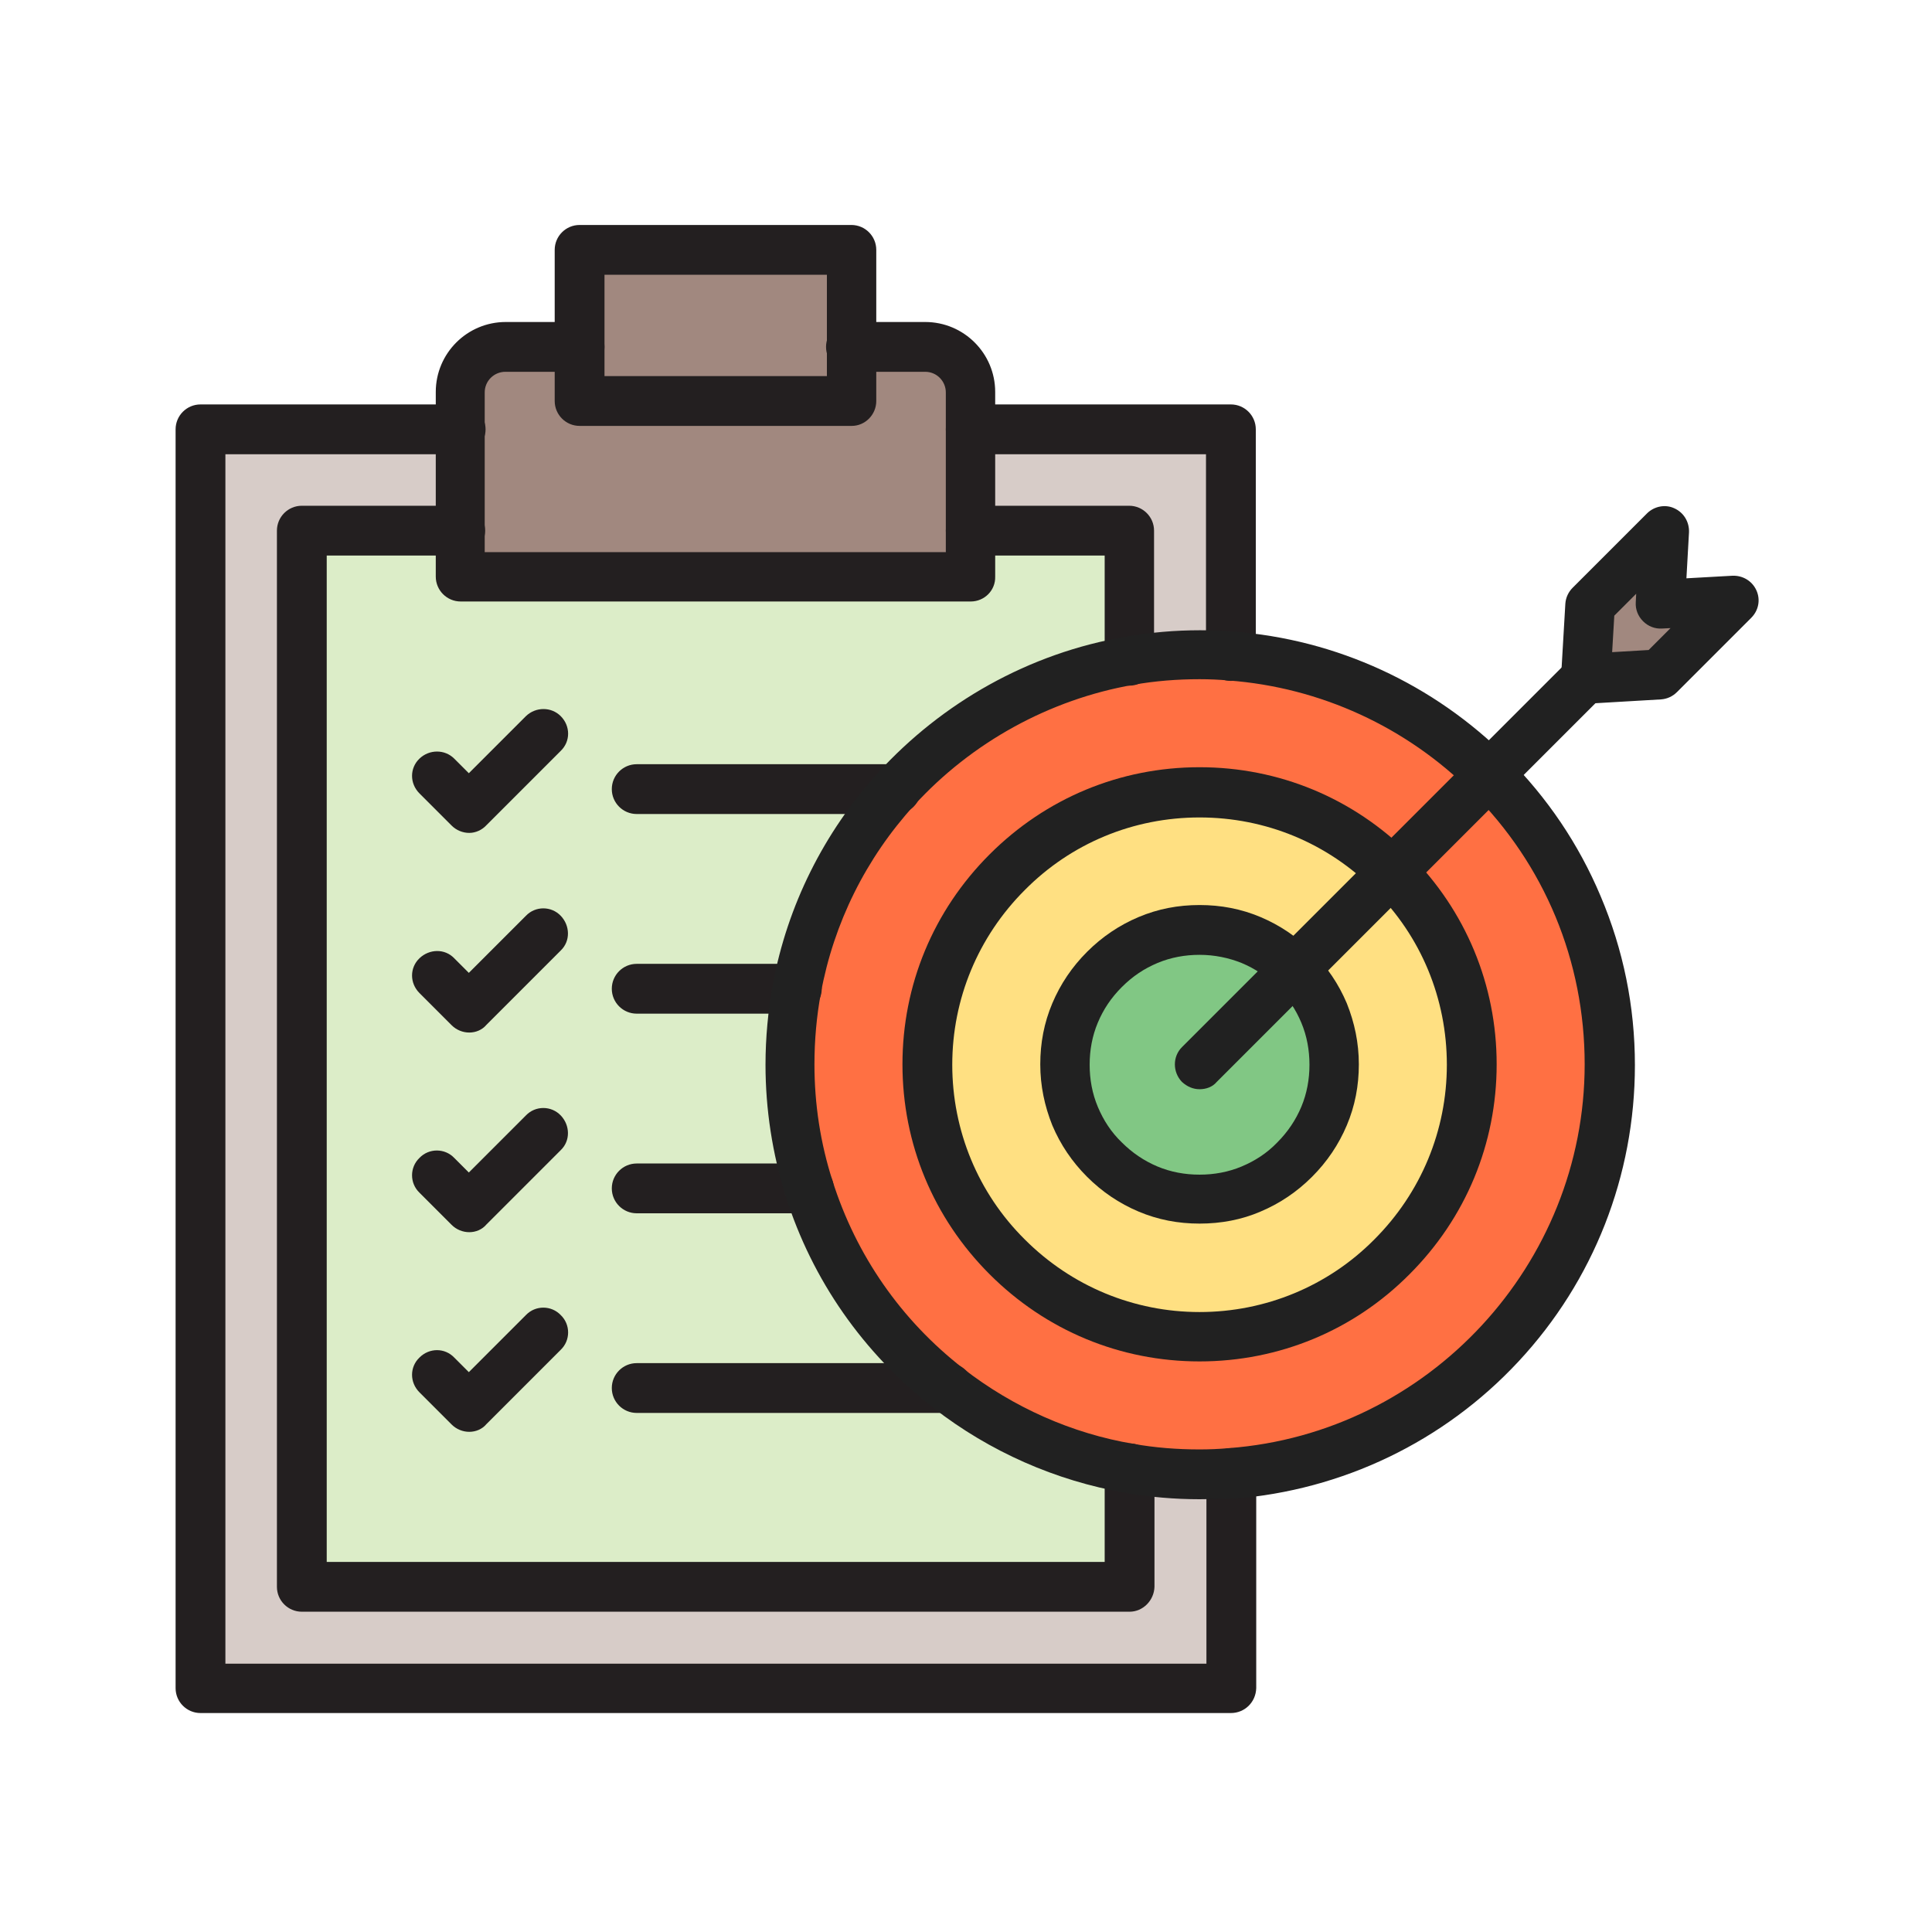
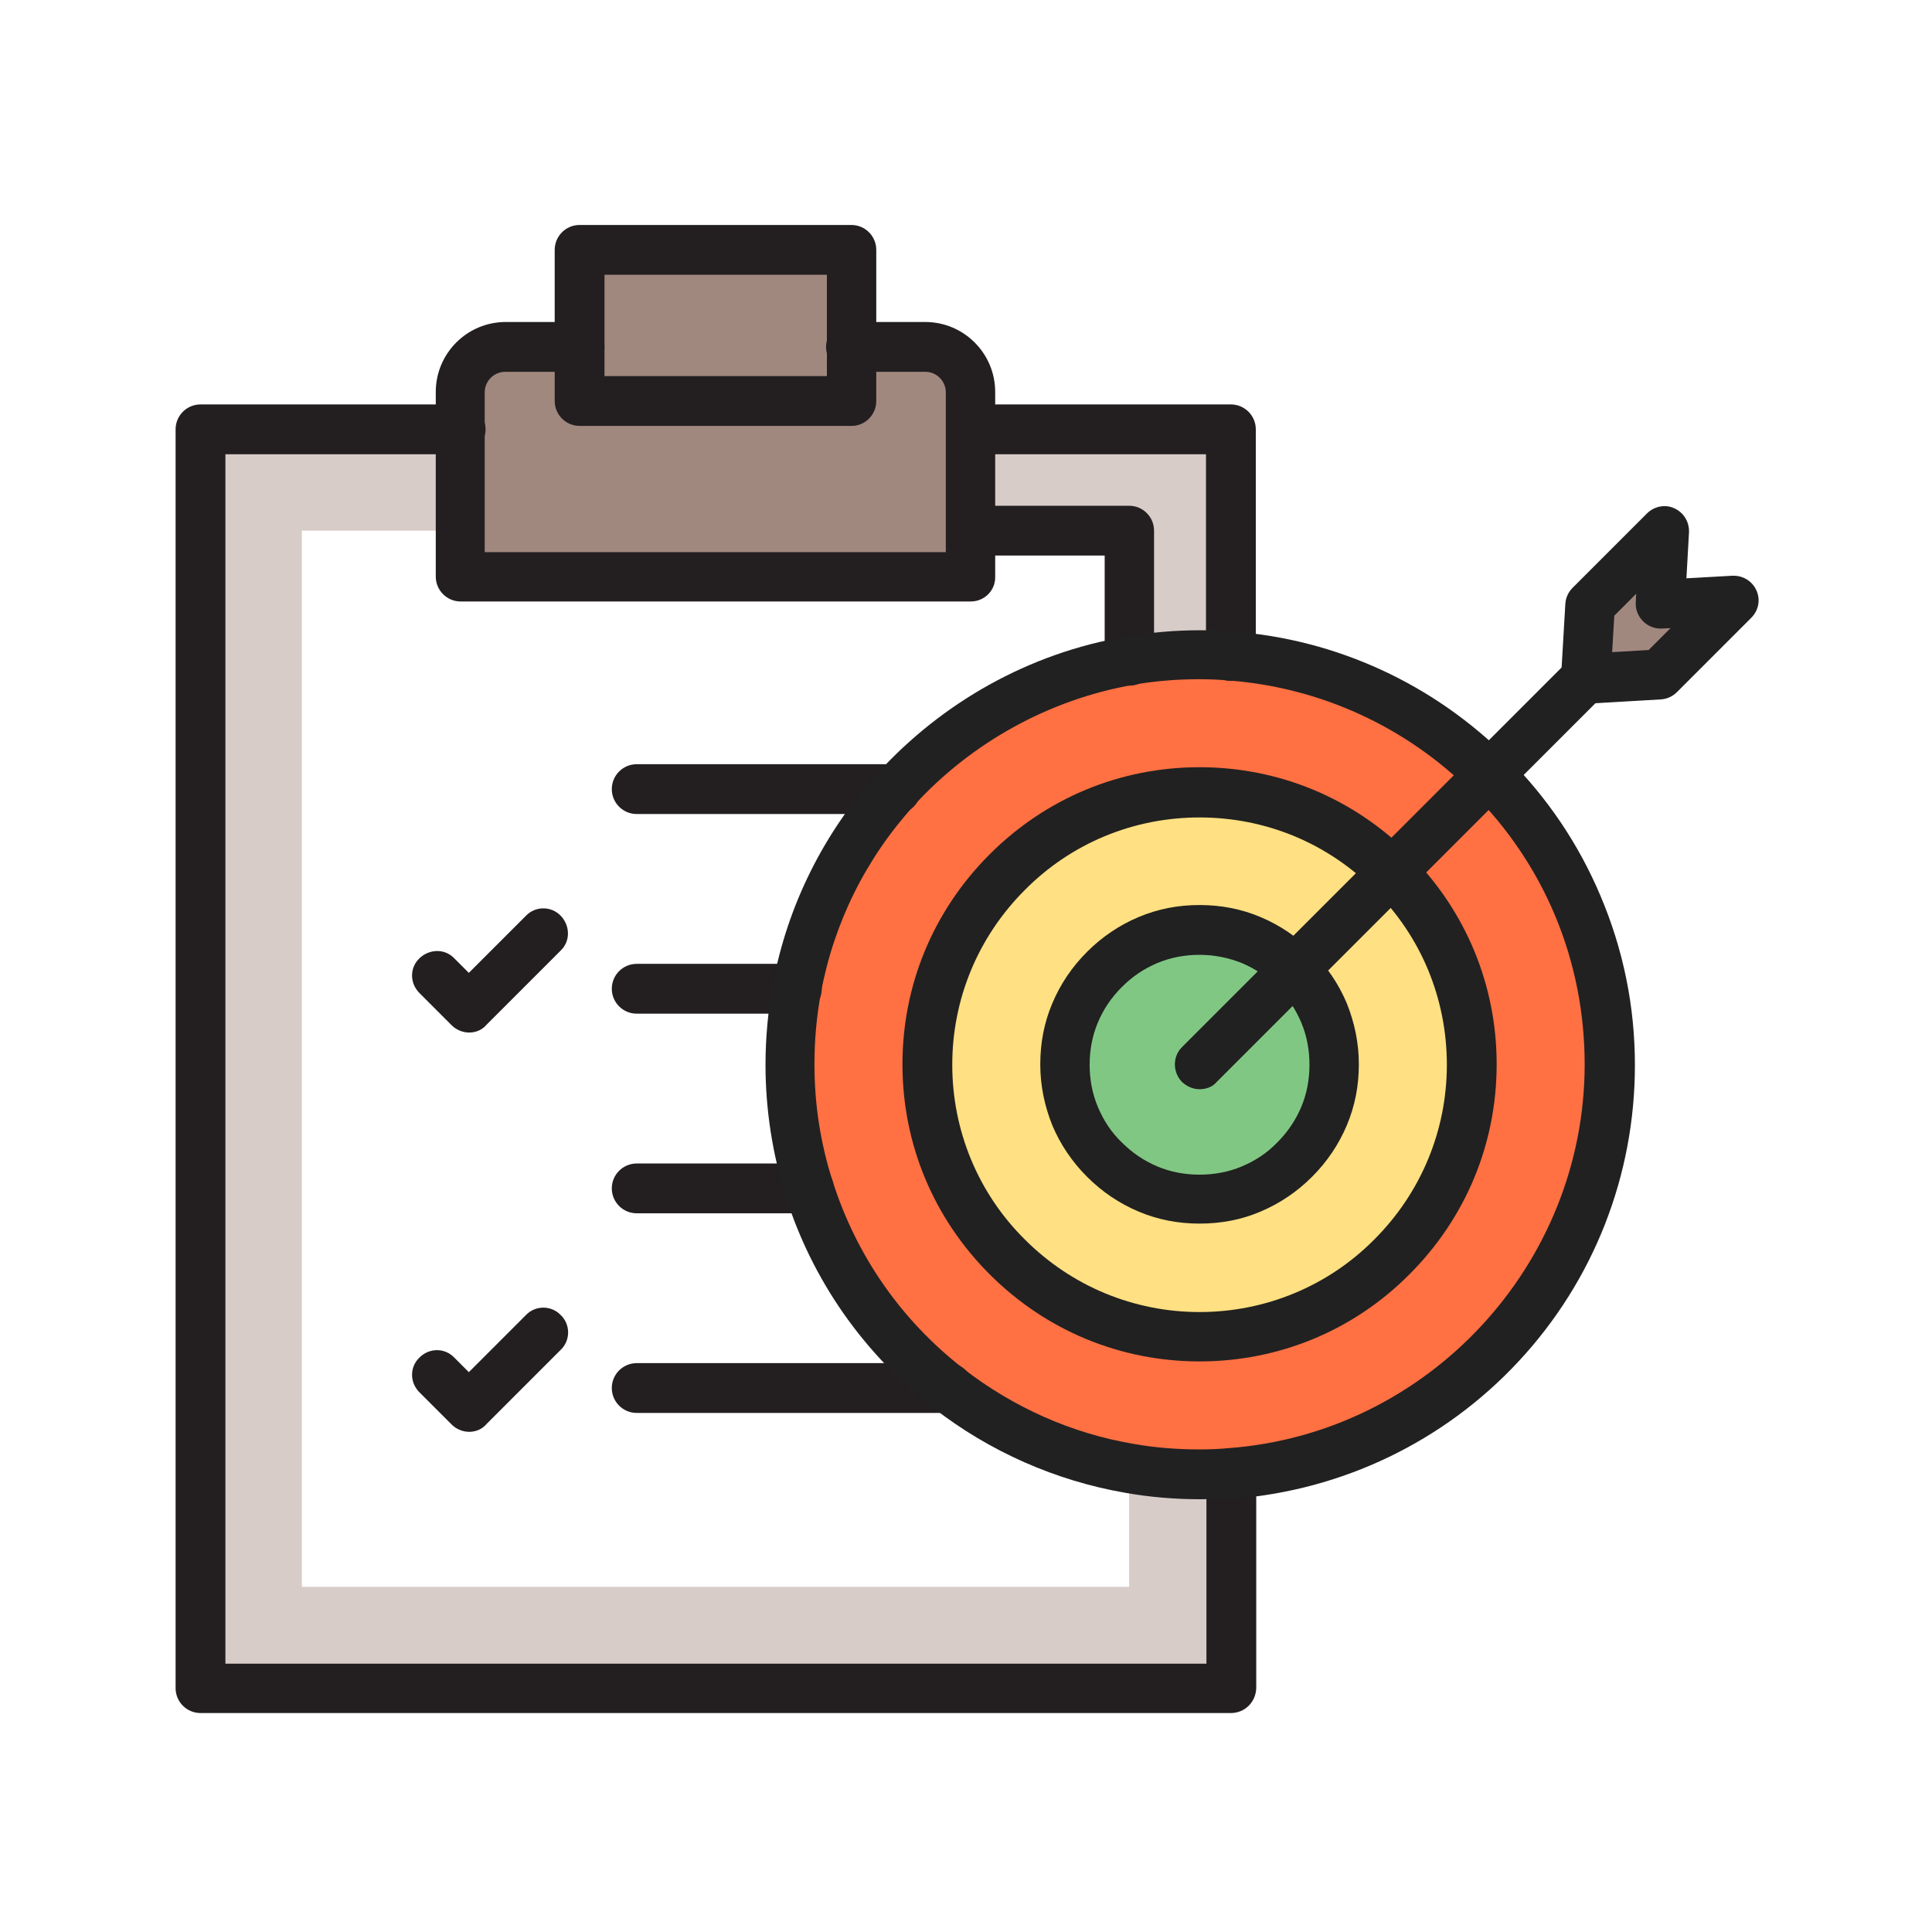
<svg xmlns="http://www.w3.org/2000/svg" id="Layer_1" enable-background="new 0 0 450 450" height="512" viewBox="0 0 450 450" width="512">
  <g>
    <g>
      <g>
        <g>
          <g>
            <g>
              <g>
                <path clip-rule="evenodd" d="m403.8 139.7-17.3 17.3-17.1 1.1 1-17.2 17.3-17.3-1 17.1z" fill="#a1887f" fill-rule="evenodd" />
              </g>
              <g>
                <path clip-rule="evenodd" d="m324.3 203.2c-12-12-27.9-18.6-44.8-18.6s-32.8 6.6-44.8 18.6-18.6 27.9-18.6 44.8 6.6 32.8 18.6 44.8 27.9 18.6 44.8 18.6 32.8-6.6 44.8-18.6 18.6-27.9 18.6-44.8c-.1-16.9-6.7-32.9-18.6-44.8zm-61.2-49.3c5.3-.9 10.8-1.4 16.4-1.4 2.5 0 4.9.1 7.3.3 23.5 1.8 44.6 12 60.2 27.7 17.3 17.3 28 41.1 28 67.5 0 50.3-38.9 91.5-88.2 95.2-2.4.2-4.8.3-7.3.3-5.6 0-11-.5-16.4-1.4-15.7-2.7-30.1-9.3-42.2-18.7-15.1-11.7-26.5-27.9-32.5-46.5-2.9-9.1-4.4-18.8-4.4-28.9 0-6 .6-11.9 1.6-17.6 3.3-17.7 11.5-33.7 23.1-46.5 14-15.5 33-26.3 54.4-30z" fill="#ff7043" fill-rule="evenodd" />
              </g>
              <g>
                <path clip-rule="evenodd" d="m301.6 225.8c-3-3-6.4-5.3-10.1-6.8-3.8-1.6-7.8-2.4-12-2.4s-8.2.8-12 2.4-7.2 3.9-10.1 6.8c-3 3-5.3 6.4-6.8 10.1-1.6 3.8-2.4 7.8-2.4 12s.8 8.2 2.4 12 3.9 7.2 6.8 10.1 6.4 5.3 10.1 6.8c3.8 1.6 7.8 2.4 12 2.4s8.2-.8 12-2.4 7.2-3.9 10.1-6.8c3-3 5.3-6.4 6.8-10.1 1.6-3.8 2.4-7.8 2.4-12s-.8-8.2-2.4-12c-1.6-3.7-3.9-7.1-6.8-10.1zm22.7-22.6c12 12 18.6 27.9 18.6 44.8s-6.6 32.8-18.6 44.8-27.9 18.6-44.8 18.6-32.8-6.6-44.8-18.6-18.6-27.9-18.6-44.8 6.6-32.8 18.6-44.8 27.9-18.6 44.8-18.6 32.8 6.6 44.8 18.6z" fill="#ffe082" fill-rule="evenodd" />
              </g>
              <g>
                <path clip-rule="evenodd" d="m301.6 225.8c3 3 5.3 6.4 6.8 10.1 1.6 3.8 2.4 7.8 2.4 12s-.8 8.2-2.4 12-3.9 7.2-6.8 10.1c-3 3-6.4 5.3-10.1 6.8-3.8 1.6-7.8 2.4-12 2.4s-8.2-.8-12-2.4-7.2-3.9-10.1-6.8-5.3-6.4-6.8-10.1c-1.6-3.8-2.4-7.8-2.4-12s.8-8.2 2.4-12 3.9-7.2 6.8-10.1 6.4-5.3 10.1-6.8c3.8-1.6 7.8-2.4 12-2.4s8.2.8 12 2.4c3.7 1.6 7.1 3.9 10.1 6.8z" fill="#81c784" fill-rule="evenodd" />
              </g>
              <g>
-                 <path clip-rule="evenodd" d="m220.9 323.4c12.1 9.4 26.5 16 42.2 18.7v27.6h-192.8v-246h36.9v10.7h118.9v-10.7h36.9v30.2c-21.4 3.7-40.4 14.5-54.4 29.9-11.6 12.8-19.8 28.8-23.1 46.5-1.1 5.7-1.6 11.6-1.6 17.6 0 10.1 1.6 19.8 4.4 28.9 6 18.7 17.5 34.8 32.6 46.6z" fill="#dcedc8" fill-rule="evenodd" />
-               </g>
+                 </g>
              <g>
                <path clip-rule="evenodd" d="m198.4 80.9v12.5h-63.4v-12.5-22.7h63.4z" fill="#a1887f" fill-rule="evenodd" />
              </g>
              <g>
                <path clip-rule="evenodd" d="m226.1 123.7v10.7h-118.8v-10.7-23.7-8.7c0-5.8 4.7-10.5 10.5-10.5h17.2v12.5h63.3v-12.4h17.3c5.8 0 10.5 4.7 10.5 10.5v8.7z" fill="#a1887f" fill-rule="evenodd" />
              </g>
              <g>
                <path clip-rule="evenodd" d="m286.7 343.2v50.1h-240v-293.3h60.6v23.6h-37v246h192.7v-27.6c5.3.9 10.8 1.4 16.4 1.4 2.5 0 4.9-.1 7.3-.2z" fill="#d7ccc8" fill-rule="evenodd" />
              </g>
              <g>
                <path clip-rule="evenodd" d="m286.7 100v52.8c-2.4-.2-4.8-.3-7.3-.3-5.6 0-11 .5-16.4 1.4v-30.2h-36.9v-23.7z" fill="#d7ccc8" fill-rule="evenodd" />
              </g>
            </g>
            <g>
              <g>
                <path clip-rule="evenodd" d="m263.1 159.7c-3.2 0-5.8-2.6-5.8-5.8v-24.5h-31.2c-3.2 0-5.8-2.6-5.8-5.8s2.6-5.8 5.8-5.8h36.9c3.2 0 5.8 2.6 5.8 5.8v30.2c0 3.3-2.6 5.9-5.7 5.9z" fill="#231f20" fill-rule="evenodd" />
              </g>
              <g>
-                 <path clip-rule="evenodd" d="m263.1 375.4h-192.8c-3.2 0-5.8-2.6-5.8-5.8v-246c0-3.2 2.6-5.8 5.8-5.8h36.9c3.2 0 5.8 2.6 5.8 5.8s-2.6 5.8-5.8 5.8h-31.1v234.4h181.2v-21.8c0-3.2 2.6-5.8 5.8-5.8s5.8 2.6 5.8 5.8v27.6c-.1 3.2-2.7 5.8-5.8 5.8z" fill="#231f20" fill-rule="evenodd" />
-               </g>
+                 </g>
              <g>
                <path clip-rule="evenodd" d="m226.1 140.1h-118.8c-3.2 0-5.8-2.6-5.8-5.8v-43c0-9 7.3-16.3 16.3-16.3h17.2c3.2 0 5.8 2.6 5.8 5.8s-2.6 5.8-5.8 5.8h-17.3c-2.6 0-4.8 2.1-4.8 4.8v37.2h107.4v-37.2c0-2.6-2.1-4.8-4.8-4.8h-17.3c-3.2 0-5.8-2.6-5.8-5.8s2.6-5.8 5.8-5.8h17.3c9 0 16.3 7.3 16.3 16.3v43c.1 3.2-2.5 5.8-5.7 5.8z" fill="#231f20" fill-rule="evenodd" />
              </g>
              <g>
                <path clip-rule="evenodd" d="m286.7 399h-240c-3.2 0-5.8-2.6-5.8-5.8v-293.2c0-3.2 2.6-5.8 5.8-5.8h60.6c3.2 0 5.8 2.6 5.8 5.8s-2.6 5.8-5.8 5.8h-54.8v281.7h228.5v-44.4c0-3.2 2.6-5.8 5.8-5.8s5.8 2.6 5.8 5.8v50.1c-.1 3.3-2.7 5.8-5.9 5.8z" fill="#231f20" fill-rule="evenodd" />
              </g>
              <g>
                <path clip-rule="evenodd" d="m286.7 158.6c-3.2 0-5.8-2.6-5.8-5.8v-47h-54.8c-3.2 0-5.8-2.6-5.8-5.8s2.6-5.8 5.8-5.8h60.6c3.2 0 5.8 2.6 5.8 5.8v52.8c0 3.2-2.6 5.8-5.8 5.8z" fill="#231f20" fill-rule="evenodd" />
              </g>
              <g>
                <path clip-rule="evenodd" d="m198.4 99.2h-63.4c-3.2 0-5.8-2.6-5.8-5.8v-35.2c0-3.2 2.6-5.8 5.8-5.8h63.3c3.2 0 5.8 2.6 5.8 5.8v35.2c0 3.2-2.6 5.8-5.7 5.8zm-57.6-11.6h51.8v-23.6h-51.8z" fill="#231f20" fill-rule="evenodd" />
              </g>
              <g>
                <path clip-rule="evenodd" d="m208.7 189.6h-60.4c-3.2 0-5.8-2.6-5.8-5.8s2.6-5.8 5.8-5.8h60.4c3.2 0 5.8 2.6 5.8 5.8s-2.6 5.8-5.8 5.8z" fill="#231f20" fill-rule="evenodd" />
              </g>
              <g>
-                 <path clip-rule="evenodd" d="m109.3 194c-1.5 0-3-.6-4.1-1.7l-7.5-7.5c-2.3-2.3-2.3-5.9 0-8.1s5.9-2.2 8.1 0l3.4 3.4 13.3-13.3c2.3-2.2 5.9-2.2 8.1 0 2.3 2.3 2.3 5.9 0 8.1l-17.3 17.3c-1 1.1-2.5 1.8-4 1.8z" fill="#231f20" fill-rule="evenodd" />
-               </g>
+                 </g>
              <g>
                <path clip-rule="evenodd" d="m185.6 236.1h-37.3c-3.2 0-5.8-2.6-5.8-5.8s2.6-5.8 5.8-5.8h37.3c3.2 0 5.8 2.6 5.8 5.8s-2.6 5.8-5.8 5.8z" fill="#231f20" fill-rule="evenodd" />
              </g>
              <g>
                <path clip-rule="evenodd" d="m109.3 240.5c-1.5 0-3-.6-4.1-1.7l-7.5-7.5c-2.3-2.3-2.3-5.9 0-8.1s5.9-2.3 8.1 0l3.4 3.4 13.3-13.3c2.2-2.3 5.9-2.3 8.1 0s2.3 5.9 0 8.1l-17.3 17.3c-1 1.2-2.5 1.8-4 1.8z" fill="#231f20" fill-rule="evenodd" />
              </g>
              <g>
                <path clip-rule="evenodd" d="m188.4 282.6h-40.1c-3.2 0-5.8-2.6-5.8-5.8s2.6-5.8 5.8-5.8h40.1c3.2 0 5.8 2.6 5.8 5.8s-2.6 5.8-5.8 5.8z" fill="#231f20" fill-rule="evenodd" />
              </g>
              <g>
-                 <path clip-rule="evenodd" d="m109.3 287c-1.5 0-3-.6-4.1-1.7l-7.5-7.5c-2.3-2.2-2.3-5.9 0-8.1 2.2-2.3 5.9-2.3 8.1 0l3.4 3.4 13.3-13.3c2.2-2.3 5.9-2.3 8.1 0s2.3 5.9 0 8.1l-17.3 17.3c-1 1.2-2.5 1.8-4 1.8z" fill="#231f20" fill-rule="evenodd" />
-               </g>
+                 </g>
              <g>
                <path clip-rule="evenodd" d="m220.9 329.1h-72.6c-3.2 0-5.8-2.6-5.8-5.8s2.6-5.8 5.8-5.8h72.6c3.2 0 5.8 2.6 5.8 5.8-.1 3.3-2.6 5.8-5.8 5.8z" fill="#231f20" fill-rule="evenodd" />
              </g>
              <g>
                <path clip-rule="evenodd" d="m109.3 333.5c-1.5 0-3-.6-4.1-1.7l-7.5-7.5c-2.3-2.3-2.3-5.9 0-8.1 2.3-2.3 5.9-2.3 8.1 0l3.4 3.4 13.3-13.3c2.2-2.3 5.9-2.3 8.1 0 2.3 2.2 2.3 5.9 0 8.1l-17.3 17.3c-1 1.2-2.5 1.8-4 1.8z" fill="#231f20" fill-rule="evenodd" />
              </g>
              <g>
                <path clip-rule="evenodd" d="m279.4 349.2c-5.8 0-11.7-.5-17.3-1.5-16.2-2.8-31.6-9.6-44.6-19.7 0 0-.1-.1-.1-.1-16.3-12.7-28.2-29.7-34.4-49.3-3.1-9.9-4.7-20.2-4.7-30.6 0-6.3.6-12.6 1.7-18.7 3.4-18.4 11.9-35.4 24.5-49.3 7.5-8.2 16.2-15.1 25.9-20.5 9.9-5.5 20.6-9.3 31.8-11.2 5.7-1 11.5-1.5 17.3-1.5 2.6 0 5.2.1 7.7.3 24.1 1.8 46.7 12.2 63.9 29.4 9.3 9.3 16.6 20.1 21.7 32.2 5.3 12.5 8 25.7 8 39.4 0 25.7-9.6 50.2-27.1 69-17.4 18.7-41 30-66.4 32-2.7 0-5.3.1-7.9.1zm-55.1-30.5s.1.1.1.1c11.6 9 25.3 15.1 39.6 17.5 5 .9 10.2 1.3 15.4 1.3 2.3 0 4.6-.1 6.8-.3 46.5-3.5 82.9-42.8 82.9-89.4 0-24-9.3-46.5-26.3-63.4-15.2-15.2-35.3-24.4-56.6-26-2.2-.2-4.6-.3-6.8-.3-5.2 0-10.3.4-15.4 1.3-19.5 3.4-37.7 13.4-51.1 28.1-11.2 12.3-18.7 27.4-21.7 43.7-1 5.4-1.5 11-1.5 16.6 0 9.3 1.4 18.4 4.2 27.1 5.5 17.4 16 32.5 30.4 43.7z" fill="#212121" fill-rule="evenodd" />
              </g>
              <g>
                <path clip-rule="evenodd" d="m279.4 317.1c-18.5 0-35.8-7.2-48.9-20.3s-20.3-30.4-20.3-48.9 7.2-35.8 20.3-48.9 30.4-20.3 48.9-20.3 35.8 7.2 48.9 20.3 20.3 30.4 20.3 48.9-7.2 35.8-20.3 48.9c-13 13.1-30.4 20.3-48.9 20.3zm0-126.7c-15.4 0-29.9 6-40.7 16.9-10.9 10.9-16.9 25.4-16.9 40.7s6 29.9 16.9 40.7c10.9 10.9 25.4 16.9 40.7 16.9s29.9-6 40.7-16.9c10.9-10.9 16.9-25.4 16.9-40.7 0-15.4-6-29.9-16.9-40.7-10.8-10.9-25.3-16.9-40.7-16.9z" fill="#212121" fill-rule="evenodd" />
              </g>
              <g>
                <path clip-rule="evenodd" d="m279.4 285c-5 0-9.7-.9-14.2-2.8s-8.5-4.6-12-8.1-6.2-7.5-8.1-12c-1.8-4.5-2.8-9.2-2.8-14.2s.9-9.7 2.8-14.2 4.6-8.5 8.1-12 7.5-6.2 12-8.1 9.2-2.8 14.2-2.8 9.7.9 14.2 2.8 8.5 4.6 12 8.1 6.2 7.5 8.1 12c1.8 4.5 2.8 9.2 2.8 14.2s-.9 9.7-2.8 14.2-4.6 8.5-8.1 12-7.5 6.2-12 8.1c-4.4 1.9-9.2 2.8-14.2 2.8zm0-62.6c-3.4 0-6.7.6-9.8 1.9s-5.8 3.1-8.3 5.6-4.3 5.2-5.6 8.3-1.9 6.4-1.9 9.8.6 6.7 1.9 9.8 3.1 5.9 5.6 8.3c2.4 2.4 5.2 4.3 8.3 5.6s6.4 1.9 9.8 1.9 6.7-.6 9.8-1.9 5.9-3.1 8.3-5.6c2.4-2.4 4.3-5.2 5.6-8.3s1.9-6.4 1.9-9.8-.6-6.7-1.9-9.8-3.1-5.8-5.6-8.3-5.2-4.3-8.3-5.6c-3-1.2-6.3-1.9-9.8-1.9z" fill="#212121" fill-rule="evenodd" />
              </g>
              <g>
                <path clip-rule="evenodd" d="m279.4 253.7c-1.5 0-2.9-.6-4.1-1.7-2.2-2.3-2.2-5.9 0-8.1l89.9-89.9c2.3-2.2 5.9-2.2 8.1 0 2.2 2.3 2.2 5.9 0 8.1l-89.9 89.9c-1 1.2-2.5 1.7-4 1.7z" fill="#212121" fill-rule="evenodd" />
              </g>
              <g>
                <path clip-rule="evenodd" d="m369.4 163.8c-1.5 0-3-.6-4.1-1.7-1.2-1.2-1.8-2.8-1.7-4.4l1-17.1c.1-1.4.7-2.7 1.7-3.7l17.3-17.3c1.7-1.7 4.3-2.2 6.4-1.2 2.2 1 3.5 3.2 3.4 5.6l-.6 10.7 10.7-.6c2.4-.1 4.6 1.2 5.6 3.4s.5 4.7-1.2 6.4l-17.3 17.3c-1 1-2.3 1.6-3.7 1.7l-17.1 1c-.2-.1-.3-.1-.4-.1zm6.6-20.4-.5 8.5 8.5-.5 5.1-5.1-2 .1c-1.6.1-3.2-.5-4.4-1.7s-1.8-2.8-1.7-4.4l.1-2z" fill="#212121" fill-rule="evenodd" />
              </g>
            </g>
          </g>
        </g>
      </g>
    </g>
  </g>
</svg>